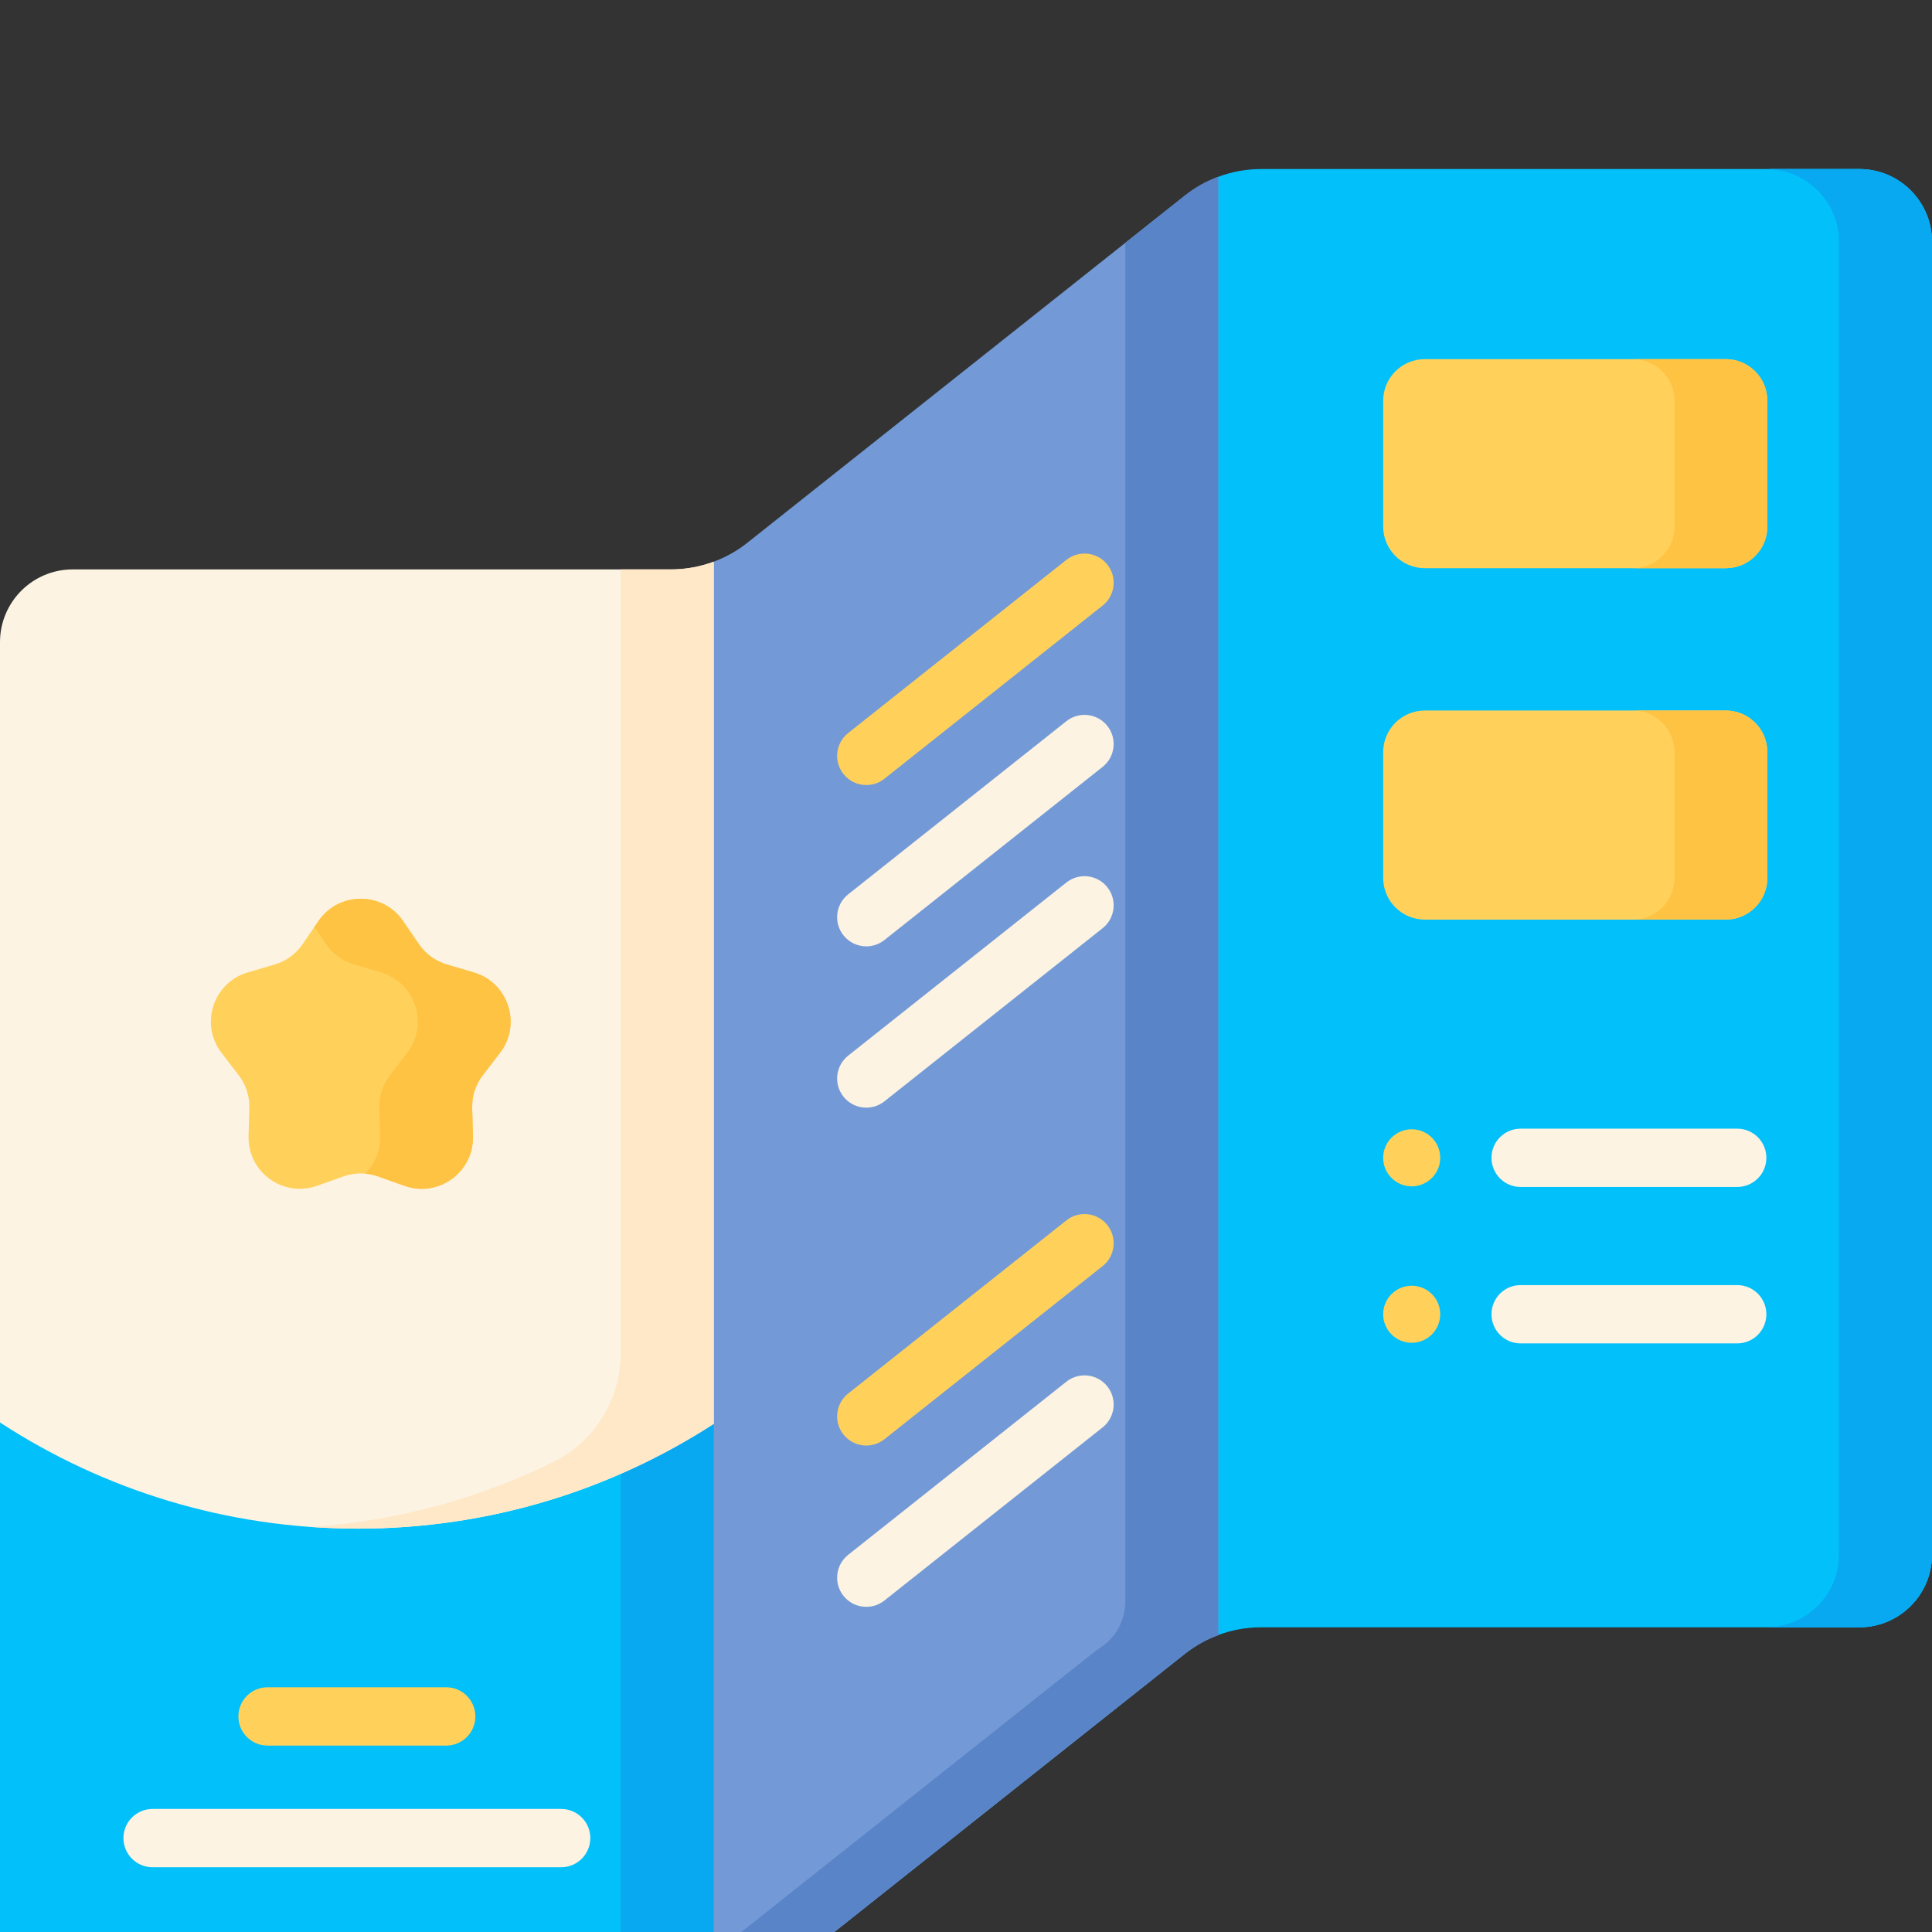
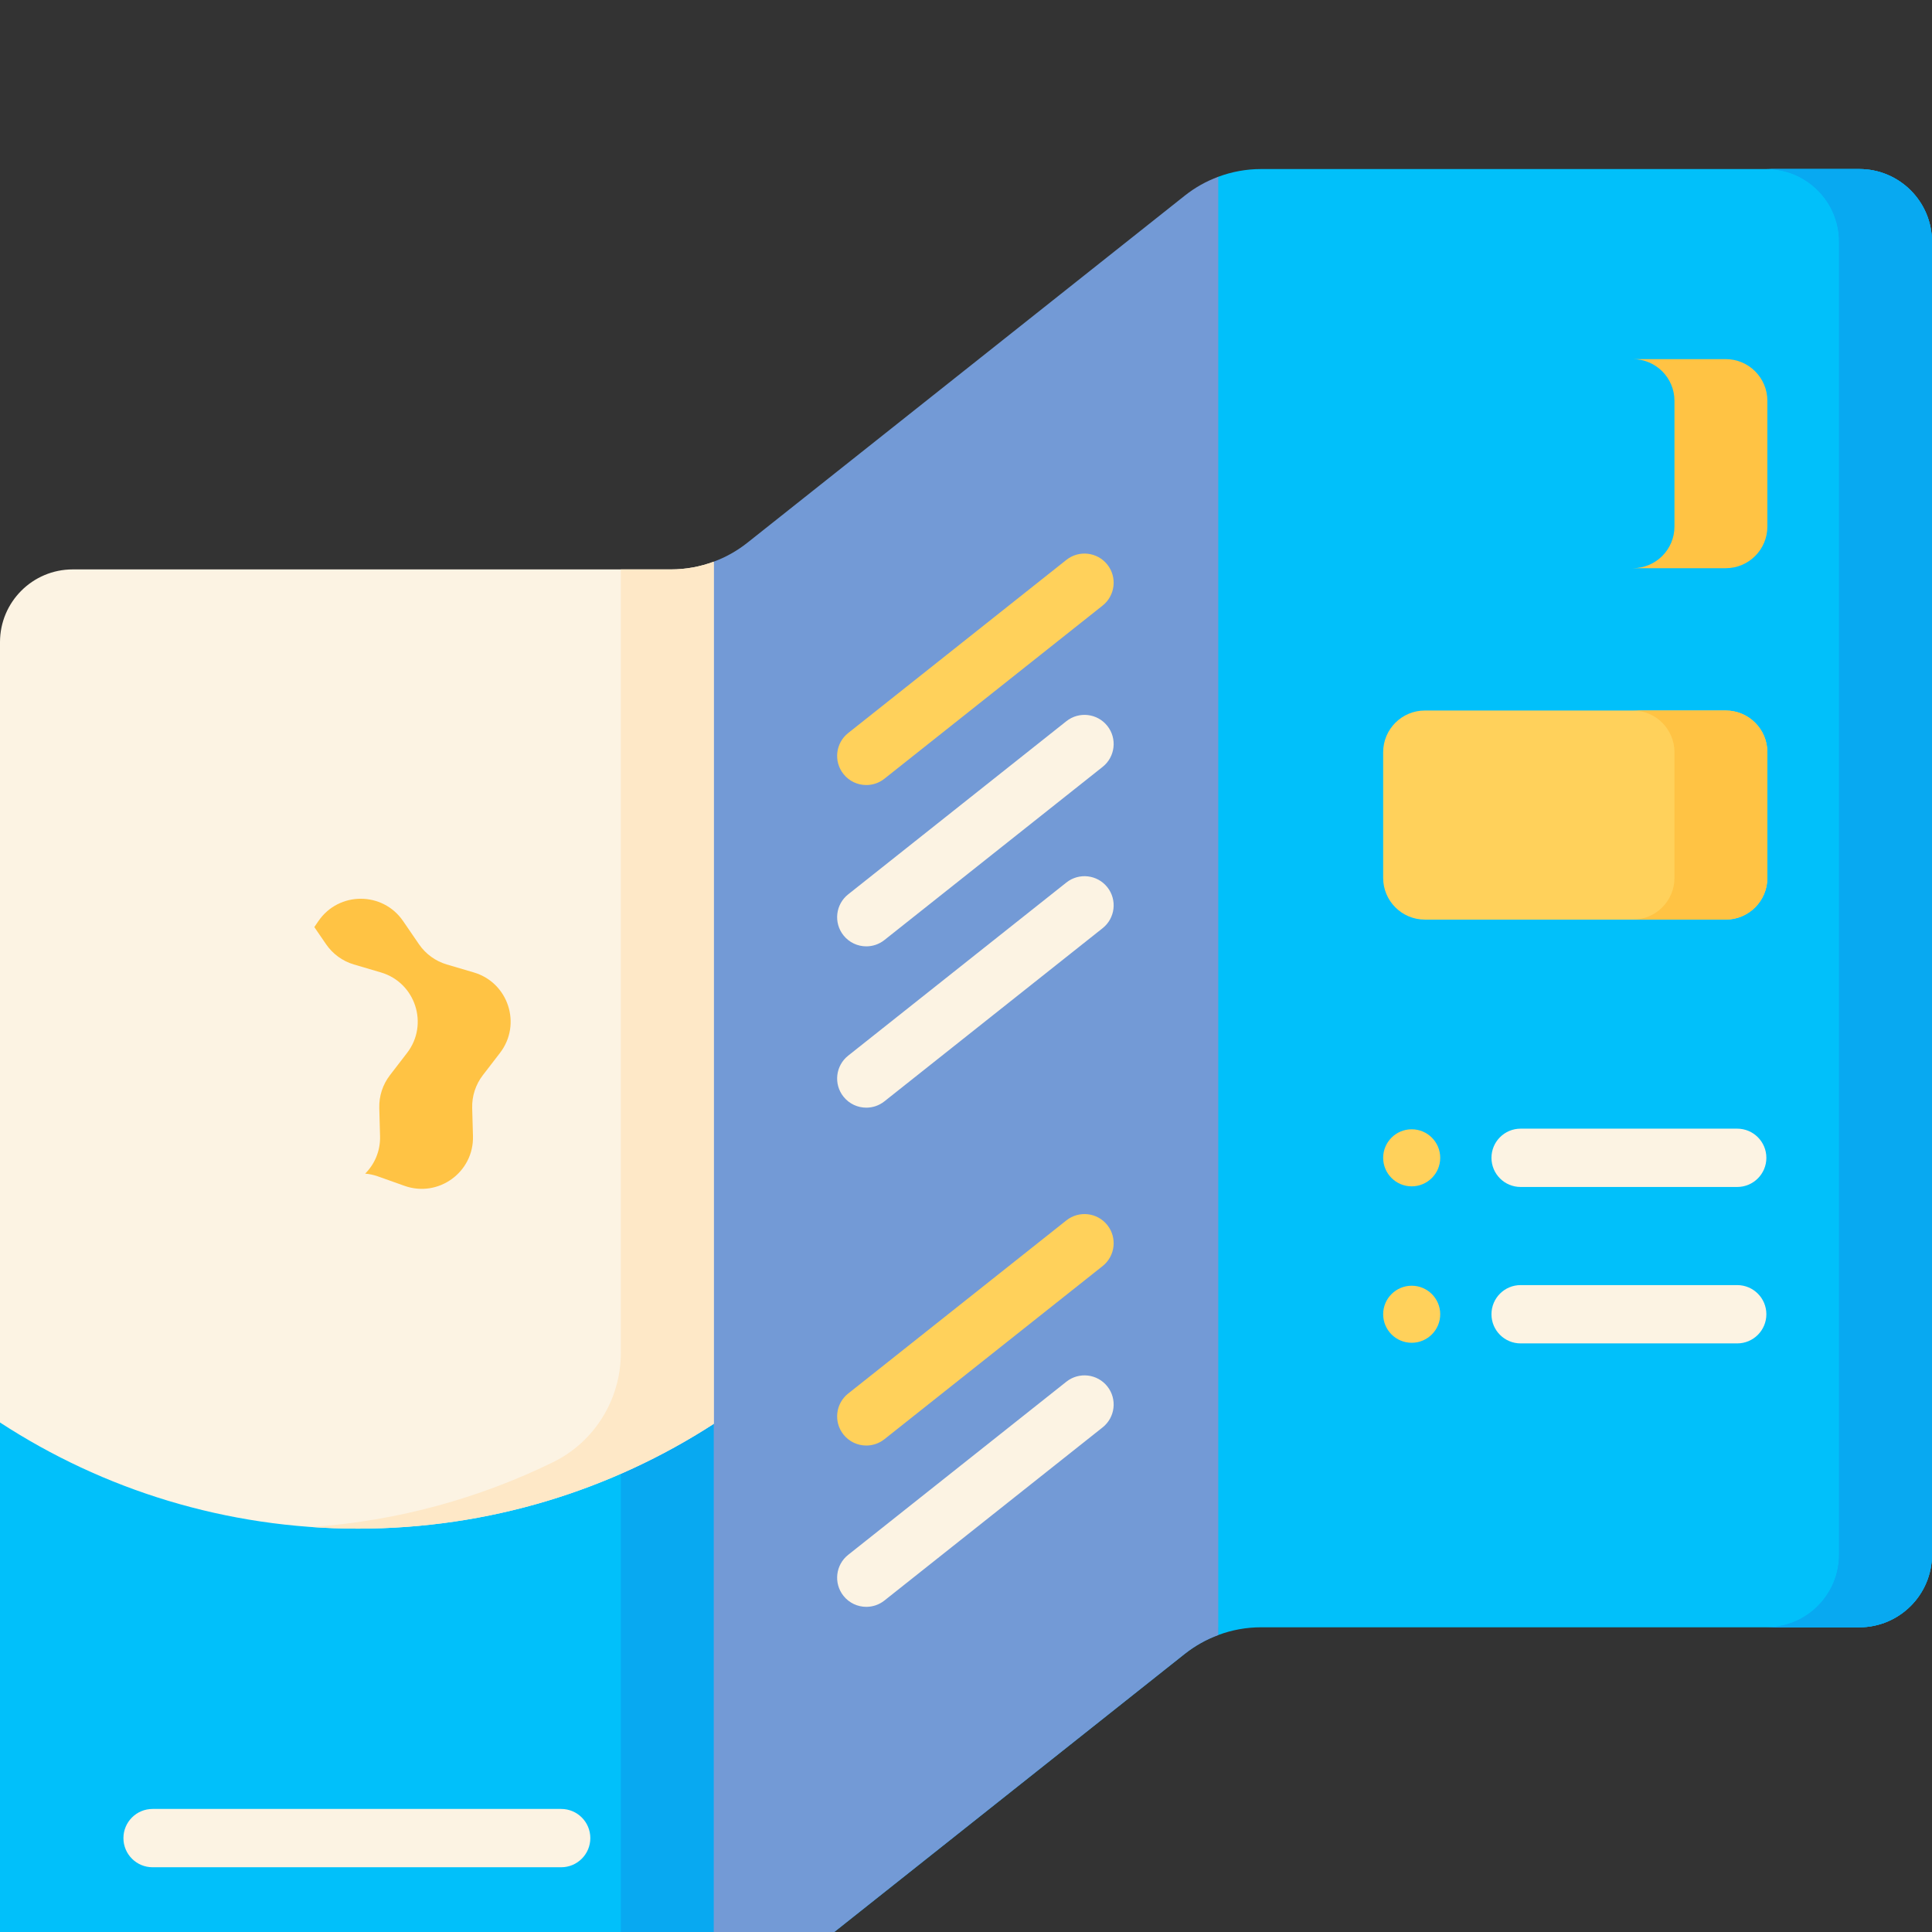
<svg xmlns="http://www.w3.org/2000/svg" width="160" height="160" viewBox="0 0 160 160" fill="none">
  <rect x="0" y="0" width="160" height="160" fill="#333333" stroke="none" />
  <g clip-path="url(#clip0_689_3886)">
    <path d="M160 20.023V128.743C160 132.068 157.302 134.766 153.977 134.766H104.431C103.214 134.766 102.014 134.985 100.89 135.407H95.862L59.11 167.281C57.986 167.703 56.785 167.922 55.569 167.922H6.023C2.698 167.922 0 165.224 0 161.899V117.804L100.89 14.641C102.014 14.219 103.214 14 104.431 14H153.977C157.302 14 160 16.698 160 20.023Z" fill="#01C0FA" />
    <path d="M93.196 135.407C92.201 135.774 91.267 136.299 90.424 136.965L54.188 165.72C53.344 166.389 52.41 166.914 51.416 167.281C50.292 167.703 49.091 167.922 47.874 167.922H55.569C56.785 167.922 57.986 167.703 59.11 167.281C60.105 166.914 61.038 166.389 61.882 165.72L98.118 136.965C98.962 136.299 99.895 135.774 100.89 135.407V134.766H96.737C95.52 134.766 94.32 134.985 93.196 135.407Z" fill="#08A9F1" />
    <path d="M153.977 14H146.283C149.608 14 152.306 16.698 152.306 20.023V128.743C152.306 132.068 149.608 134.766 146.283 134.766H153.977C157.302 134.766 160 132.068 160 128.743V20.023C160 16.698 157.302 14 153.977 14Z" fill="#08A9F1" />
    <path d="M100.89 14.641V135.407C99.895 135.774 98.962 136.299 98.118 136.965L61.882 165.72C61.038 166.39 60.105 166.914 59.11 167.281L51.416 103.714L59.11 46.515C60.105 46.148 61.038 45.623 61.882 44.957L98.118 16.202C98.962 15.532 99.895 15.008 100.89 14.641Z" fill="#739AD6" />
    <path d="M51.416 103.714V167.922H55.569C56.785 167.922 57.986 167.703 59.11 167.282V117.917L51.416 103.714Z" fill="#08A9F1" />
    <path d="M153.977 14H146.283C149.608 14 152.306 16.698 152.306 20.023V128.743C152.306 132.068 149.608 134.766 146.283 134.766H153.977C157.302 134.766 160 132.068 160 128.743V20.023C160 16.698 157.302 14 153.977 14Z" fill="#08A9F1" />
-     <path d="M98.118 16.202L93.196 20.108V132.577C93.196 134.117 92.457 135.586 91.168 136.429C90.913 136.596 90.665 136.775 90.424 136.965L59.109 161.814V167.281C60.104 166.914 61.038 166.39 61.881 165.72L98.118 136.965C98.961 136.299 99.895 135.774 100.89 135.407V14.641C99.895 15.008 98.962 15.532 98.118 16.202Z" fill="#5A84C8" />
    <path d="M59.11 46.515V117.916C50.62 123.409 40.502 126.596 29.643 126.596C18.707 126.596 8.525 123.363 0 117.804V53.179C0 49.854 2.698 47.156 6.023 47.156H55.569C56.785 47.156 57.986 46.937 59.11 46.515Z" fill="#FCF3E3" />
    <path d="M55.569 47.156H51.416V112.035C51.416 115.874 49.252 119.403 45.804 121.091C39.691 124.083 32.933 125.96 25.797 126.46C27.068 126.549 28.35 126.596 29.643 126.596C40.502 126.596 50.62 123.409 59.11 117.916V46.515C57.986 46.937 56.785 47.156 55.569 47.156Z" fill="#FEE8C7" />
-     <path d="M31.3 97.424L33.497 98.205C36.31 99.206 39.25 97.069 39.168 94.085L39.104 91.754C39.077 90.778 39.388 89.821 39.983 89.047L41.405 87.199C43.226 84.833 42.102 81.377 39.239 80.532L37.003 79.873C36.065 79.597 35.252 79.006 34.699 78.2L33.381 76.276C31.694 73.814 28.06 73.814 26.372 76.276L25.054 78.2C24.502 79.006 23.688 79.597 22.75 79.873L20.514 80.532C17.651 81.377 16.528 84.833 18.348 87.199L19.77 89.047C20.366 89.821 20.676 90.777 20.65 91.754L20.585 94.085C20.503 97.069 23.443 99.205 26.256 98.205L28.453 97.424C29.374 97.097 30.38 97.097 31.3 97.424Z" fill="#FFD15B" />
    <path d="M39.239 80.533L37.003 79.874C36.065 79.597 35.252 79.006 34.699 78.2L33.382 76.277C31.694 73.815 28.06 73.815 26.372 76.277L26.03 76.777L27.006 78.2C27.558 79.006 28.372 79.597 29.309 79.874L31.546 80.533C34.409 81.377 35.532 84.833 33.712 87.199L32.29 89.047C31.694 89.822 31.384 90.778 31.41 91.755L31.474 94.086C31.509 95.322 31.022 96.412 30.243 97.195C30.601 97.226 30.957 97.302 31.301 97.424L33.498 98.206C36.311 99.206 39.251 97.07 39.169 94.086L39.104 91.755C39.078 90.778 39.388 89.822 39.984 89.047L41.406 87.199C43.226 84.833 42.103 81.377 39.239 80.533Z" fill="#FFC344" />
-     <path d="M142.914 47.056H118.001C116.094 47.056 114.548 45.511 114.548 43.604V33.193C114.548 31.286 116.094 29.741 118.001 29.741H142.914C144.821 29.741 146.366 31.287 146.366 33.193V43.604C146.366 45.511 144.82 47.056 142.914 47.056Z" fill="#FFD15B" />
    <path d="M142.913 29.741H135.22C137.126 29.741 138.672 31.287 138.672 33.193V43.604C138.672 45.511 137.126 47.056 135.22 47.056H142.913C144.821 47.056 146.366 45.511 146.366 43.604V33.194C146.366 31.287 144.82 29.741 142.913 29.741Z" fill="#FFC344" />
    <path d="M142.914 76.158H118.001C116.094 76.158 114.548 74.612 114.548 72.705V62.295C114.548 60.388 116.094 58.842 118.001 58.842H142.914C144.821 58.842 146.366 60.388 146.366 62.295V72.705C146.366 74.612 144.82 76.158 142.914 76.158Z" fill="#FFD15B" />
    <path d="M142.913 58.842H135.22C137.126 58.842 138.672 60.388 138.672 62.294V72.705C138.672 74.612 137.126 76.157 135.22 76.157H142.913C144.821 76.157 146.366 74.612 146.366 72.705V62.294C146.366 60.388 144.82 58.842 142.913 58.842Z" fill="#FFC344" />
-     <path d="M36.954 144.562H22.156C20.822 144.562 19.742 143.481 19.742 142.148C19.742 140.814 20.822 139.733 22.156 139.733H36.954C38.287 139.733 39.368 140.814 39.368 142.148C39.368 143.481 38.287 144.562 36.954 144.562Z" fill="#FFD15B" />
    <path d="M46.474 154.638H12.636C11.302 154.638 10.222 153.557 10.222 152.223C10.222 150.89 11.302 149.809 12.636 149.809H46.474C47.807 149.809 48.888 150.89 48.888 152.223C48.888 153.557 47.807 154.638 46.474 154.638Z" fill="#FCF3E3" />
    <path d="M71.744 65.014C71.032 65.014 70.328 64.701 69.851 64.1C69.022 63.055 69.197 61.537 70.241 60.708L88.313 46.367C89.358 45.538 90.877 45.714 91.706 46.758C92.534 47.803 92.359 49.321 91.315 50.15L73.243 64.491C72.799 64.843 72.269 65.014 71.744 65.014Z" fill="#FFD15B" />
    <path d="M71.744 78.373C71.032 78.373 70.328 78.059 69.851 77.459C69.022 76.414 69.197 74.896 70.241 74.067L88.313 59.726C89.358 58.897 90.877 59.072 91.706 60.117C92.534 61.161 92.359 62.68 91.315 63.509L73.243 77.85C72.799 78.202 72.269 78.373 71.744 78.373Z" fill="#FCF3E3" />
    <path d="M71.744 91.732C71.032 91.732 70.328 91.419 69.851 90.818C69.022 89.774 69.197 88.255 70.241 87.426L88.313 73.086C89.358 72.257 90.877 72.432 91.706 73.476C92.534 74.521 92.359 76.039 91.315 76.868L73.243 91.209C72.799 91.561 72.269 91.732 71.744 91.732Z" fill="#FCF3E3" />
    <path d="M71.744 119.713C71.032 119.713 70.328 119.4 69.851 118.8C69.022 117.755 69.197 116.237 70.241 115.408L88.313 101.067C89.358 100.238 90.877 100.413 91.706 101.458C92.534 102.502 92.359 104.021 91.315 104.85L73.243 119.19C72.799 119.542 72.269 119.713 71.744 119.713Z" fill="#FFD15B" />
    <path d="M71.744 133.072C71.032 133.072 70.328 132.759 69.851 132.159C69.022 131.114 69.197 129.595 70.241 128.766L88.313 114.426C89.358 113.597 90.877 113.772 91.706 114.817C92.534 115.861 92.359 117.38 91.315 118.209L73.243 132.549C72.799 132.901 72.269 133.072 71.744 133.072Z" fill="#FCF3E3" />
    <path d="M116.91 98.248C118.215 98.248 119.273 97.19 119.273 95.885C119.273 94.581 118.215 93.523 116.91 93.523C115.606 93.523 114.548 94.581 114.548 95.885C114.548 97.19 115.606 98.248 116.91 98.248Z" fill="#FFD15B" />
    <path d="M143.868 98.3H125.931C124.597 98.3 123.517 97.219 123.517 95.885C123.517 94.552 124.597 93.471 125.931 93.471H143.868C145.202 93.471 146.283 94.552 146.283 95.885C146.283 97.219 145.202 98.3 143.868 98.3Z" fill="#FCF3E3" />
    <path d="M116.91 111.203C118.215 111.203 119.273 110.145 119.273 108.84C119.273 107.536 118.215 106.478 116.91 106.478C115.606 106.478 114.548 107.536 114.548 108.84C114.548 110.145 115.606 111.203 116.91 111.203Z" fill="#FFD15B" />
    <path d="M143.868 111.255H125.931C124.597 111.255 123.517 110.174 123.517 108.84C123.517 107.507 124.597 106.426 125.931 106.426H143.868C145.202 106.426 146.283 107.507 146.283 108.84C146.283 110.174 145.202 111.255 143.868 111.255Z" fill="#FCF3E3" />
  </g>
  <defs>
    <clipPath id="clip0_689_3886">
      <rect width="160" height="160" fill="white" />
    </clipPath>
  </defs>
</svg>